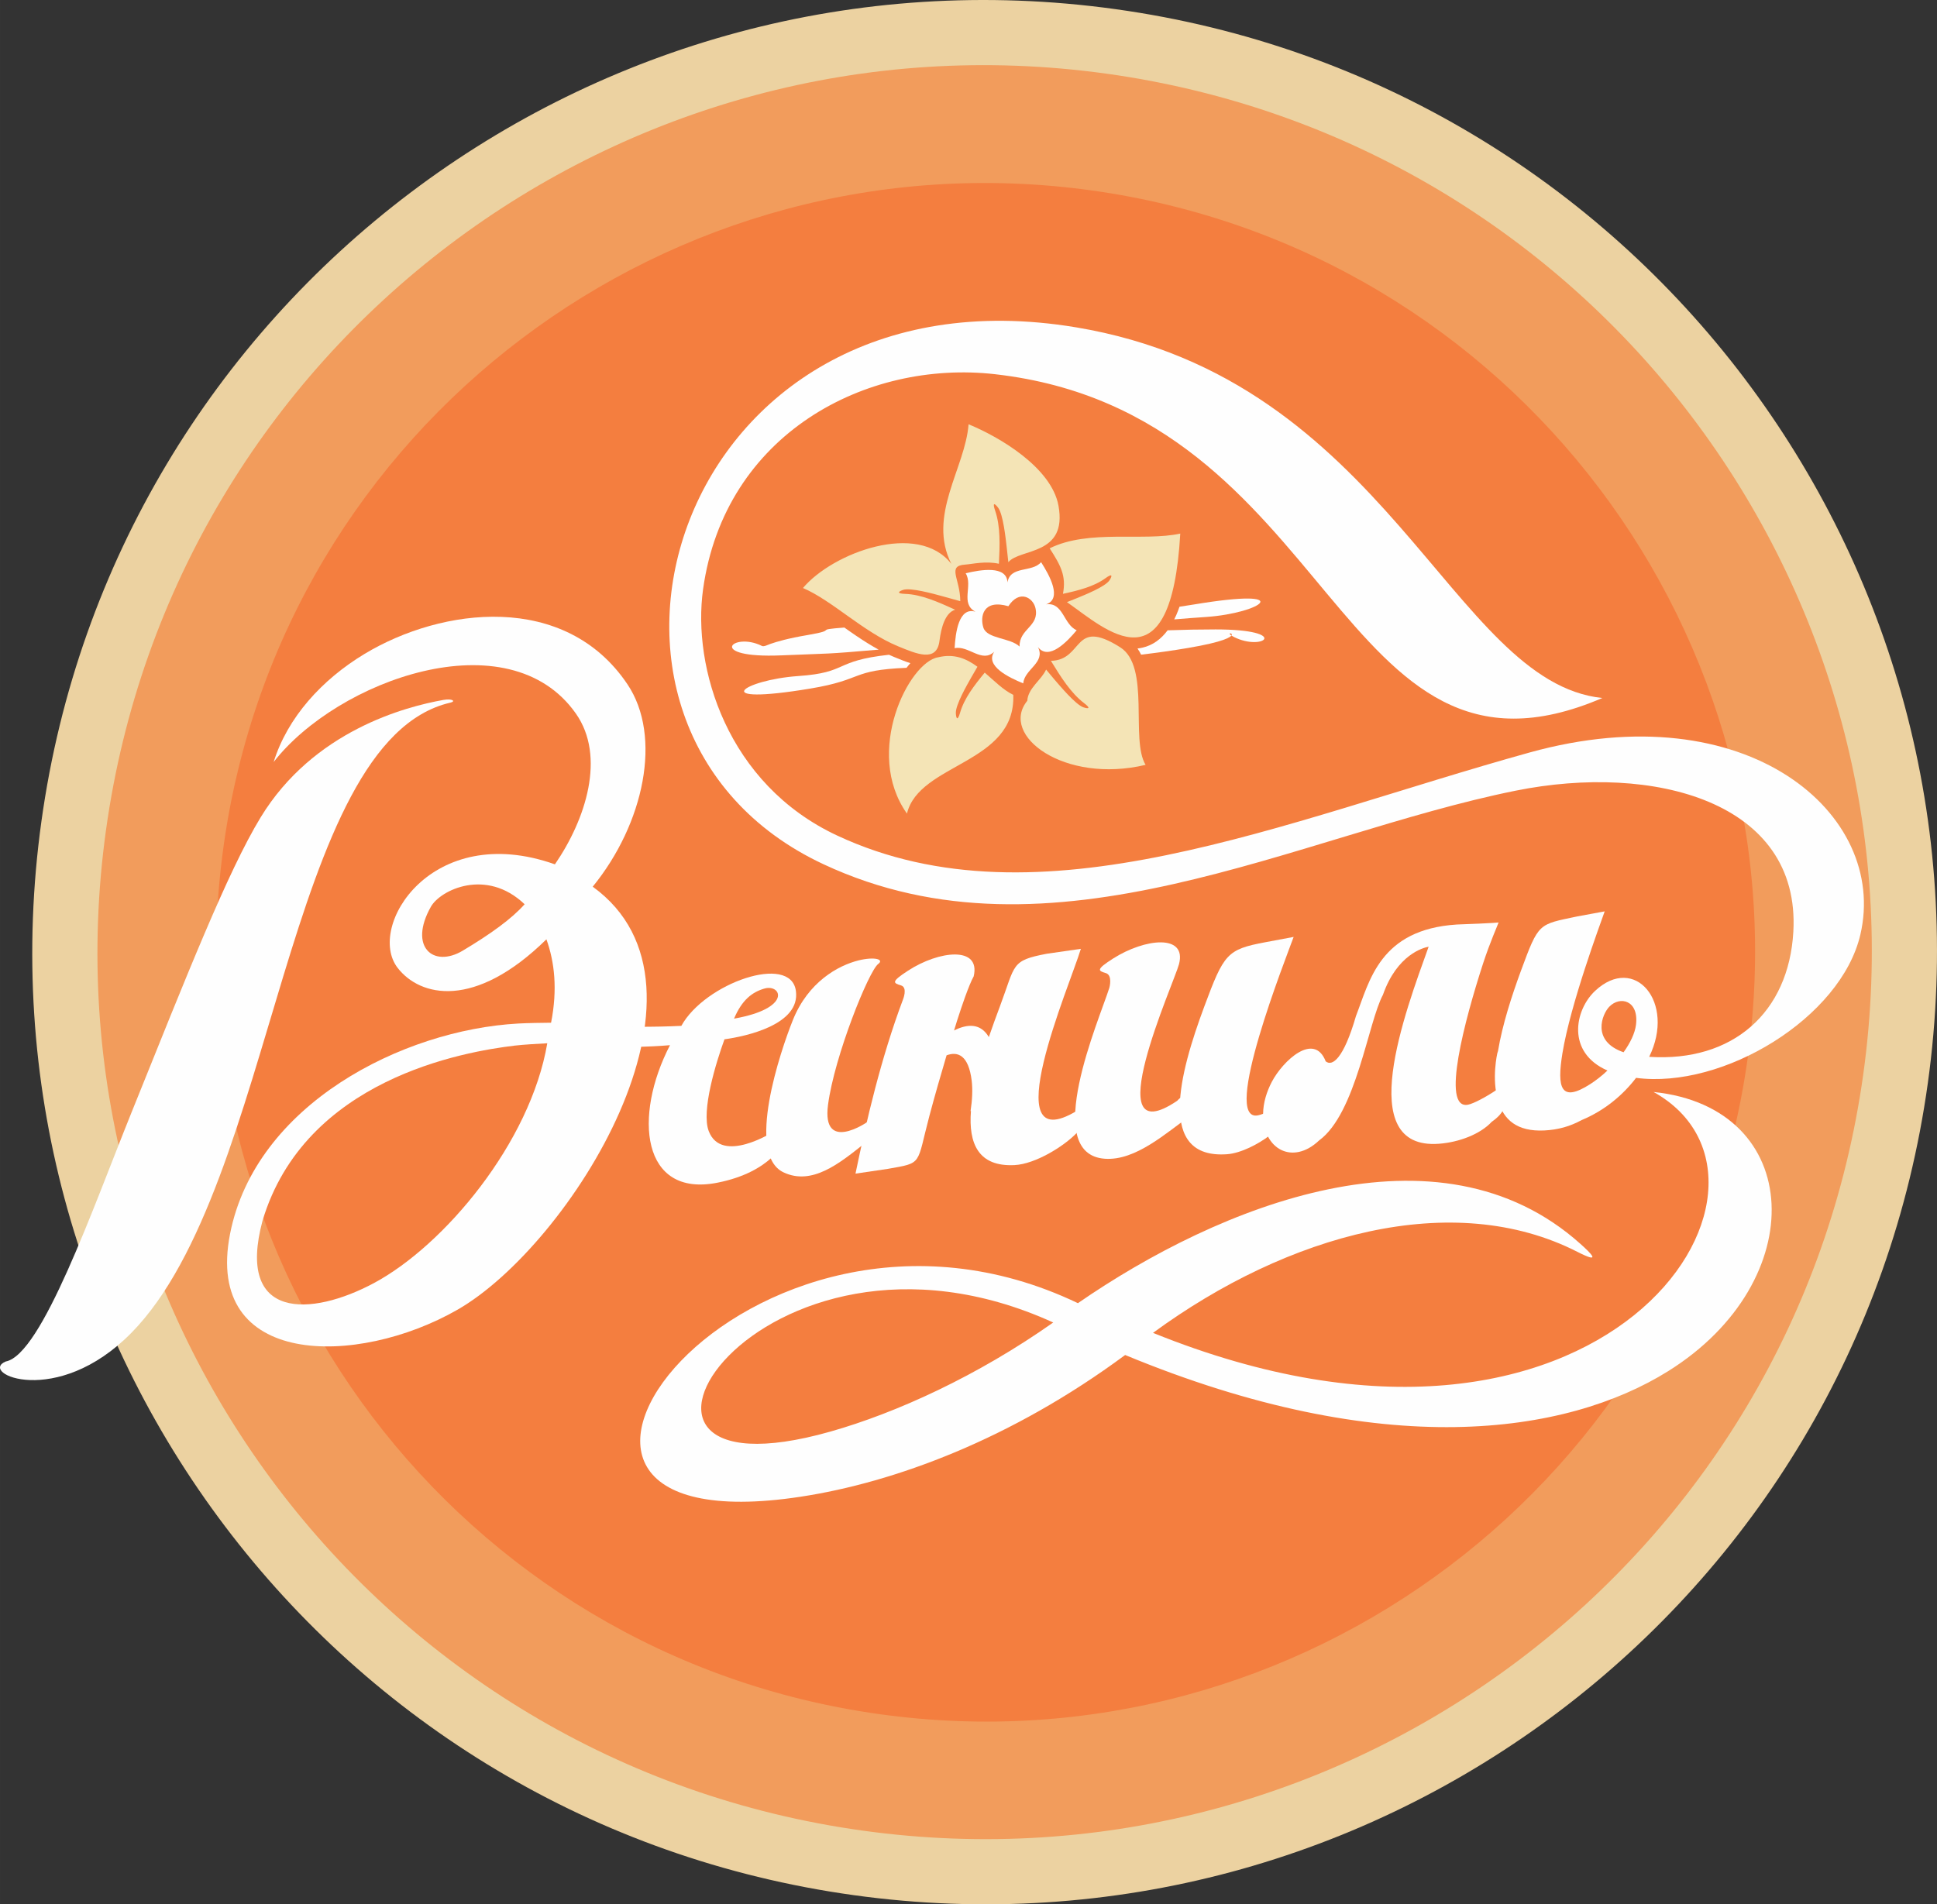
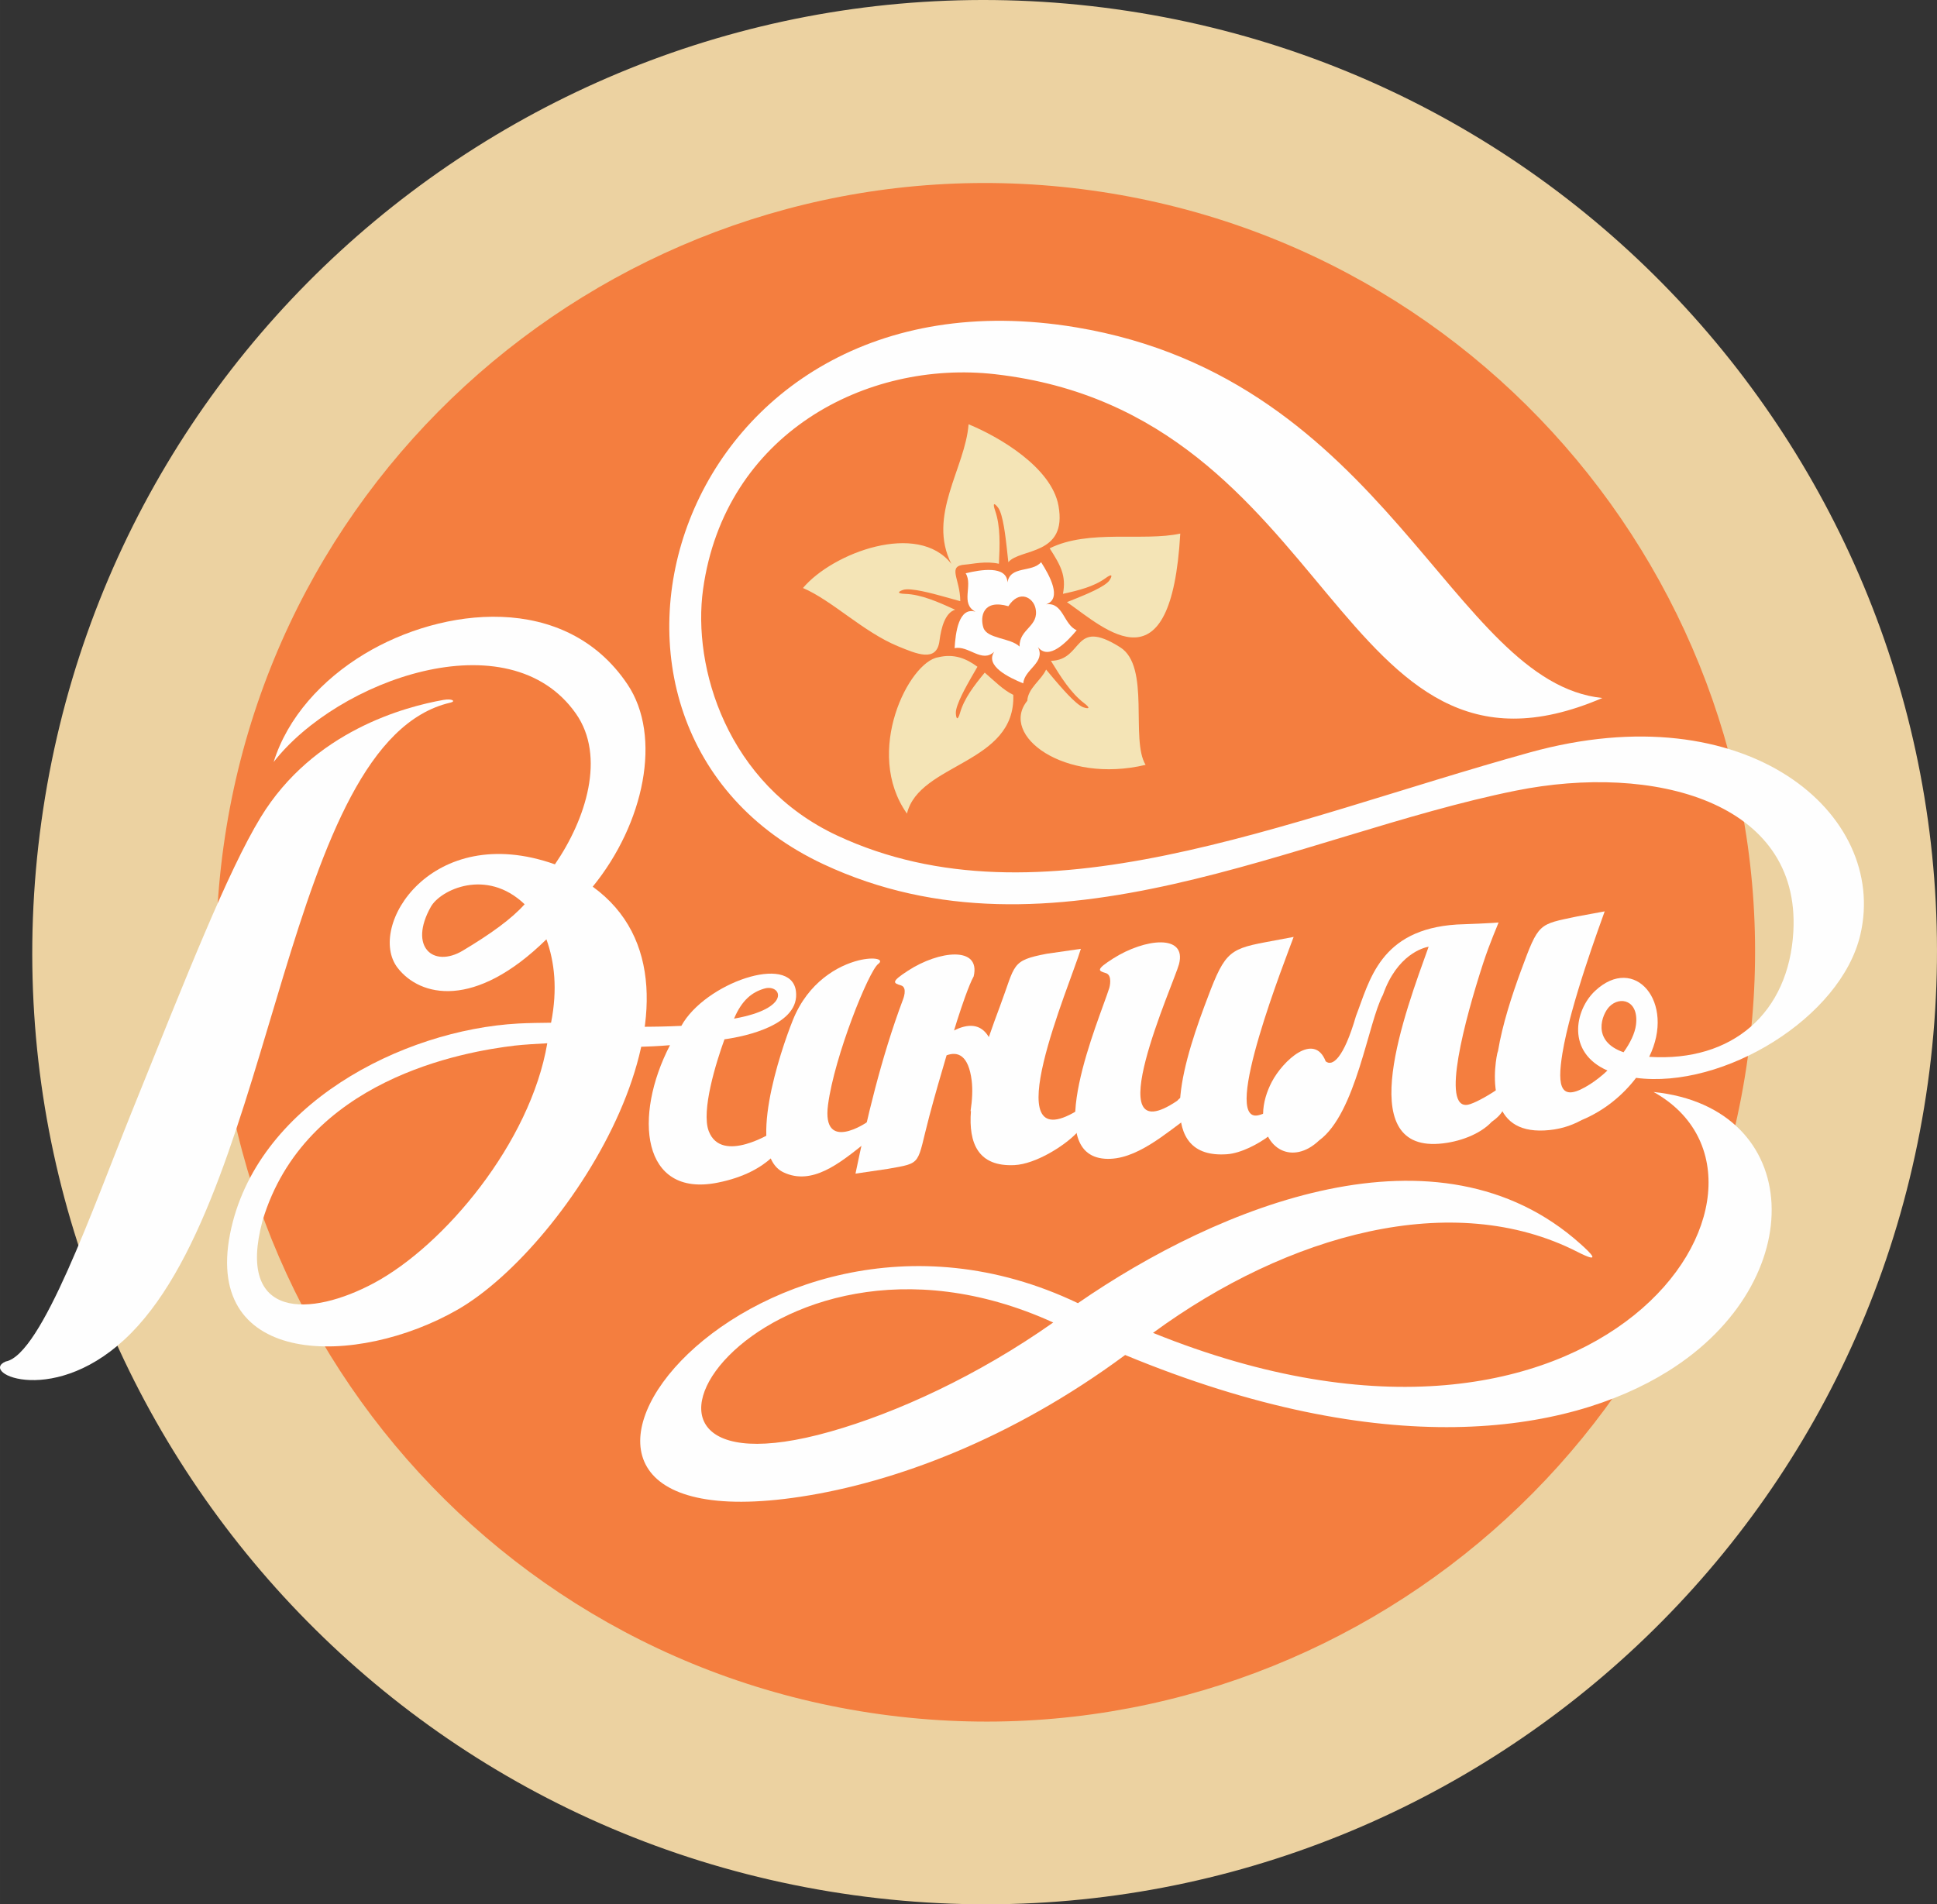
<svg xmlns="http://www.w3.org/2000/svg" xml:space="preserve" width="84.547mm" height="83.14mm" version="1.1" style="shape-rendering:geometricPrecision; text-rendering:geometricPrecision; image-rendering:optimizeQuality; fill-rule:evenodd; clip-rule:evenodd" viewBox="0 0 8454.66 8314">
  <rect x="0" y="0" width="8454.66" height="8314" fill="#333333" stroke="none" />
  <defs>
    <style type="text/css">
   
    .fil3 {fill:#FEFEFE}
    .fil2 {fill:#F47E3F}
    .fil1 {fill:#F29C5C}
    .fil4 {fill:#F4E4B6}
    .fil0 {fill:#ECD2A1}
   
  </style>
  </defs>
  <g id="Слой_x0020_1">
    <path class="fil0" d="M4869.36 40c2273.69,315.88 3860.94,2414.94 3545.31,4688.7 -315.7,2273.69 -2414.98,3860.94 -4688.7,3545.31 -2273.69,-315.7 -3860.98,-2414.94 -3545.13,-4688.7 315.7,-2273.72 2414.76,-3860.97 4688.52,-3545.31z" />
-     <path class="fil1" d="M4830.16 321.73c2118.22,294.11 3596.89,2249.56 3302.78,4367.78 -294.18,2118.21 -2249.63,3596.92 -4367.81,3302.77 -2118.05,-294.14 -3596.72,-2249.8 -3302.57,-4367.81 293.94,-2118.22 2249.59,-3596.92 4367.6,-3302.74z" />
    <path class="fil2" d="M4763.94 831.3c1837.05,255.02 3119.4,1951 2864.41,3788.27 -254.99,1837.06 -1951.21,3119.58 -3788.27,2864.41 -1836.98,-255.16 -3119.57,-1951.21 -2864.41,-3788.26 255.02,-1837.06 1951.21,-3119.58 3788.27,-2864.42z" />
-     <path class="fil3" d="M3685.48 2739.78c-143.75,11.14 -17.32,8.39 -158.68,32.42 -88.23,14.88 -136.66,29.42 -163.26,38.73 -11.4,3.92 -29.07,13.37 -37.5,9.32 -128.27,-64.46 -248.43,55.13 85.16,40.95 221.01,-9.28 183.41,-4.09 424.04,-24.97 -33.69,-18.21 -66.15,-38.92 -97.79,-60.29 -17.5,-11.75 -34.79,-24.06 -51.97,-36.16zm1527.14 -100.93c-21.27,3.52 -42.86,6.84 -64.27,10.05 -4.31,12.31 -8.93,24.41 -13.94,35.95 -3,6.67 -6,13.02 -9.14,19.37 47.31,-3.92 93.84,-7.62 139.67,-10.62 243.03,-16.94 401.14,-130.18 -52.32,-54.75z" />
-     <path class="fil3" d="M4980.73 2858.2c68.55,-8.15 136.74,-17.67 204.68,-29.24 314.75,-53.24 127.95,-84.7 200.77,-47.84 128.52,64.63 251.03,-32.95 -80.26,-33.16 -68.54,0 -138.61,1.31 -209.51,3.92 -27.38,36.86 -63.5,65.54 -111.2,75.99 -6.84,1.69 -13.58,2.61 -20.32,3.35 5.96,8.39 11.22,17.49 15.84,26.98zm-1444.24 148.06c236.19,-39.26 173.78,-80.43 420.37,-90.66 5.19,-6.7 10.76,-13.62 16.73,-20.32 -21.59,-6.7 -42.41,-15.42 -60.51,-22.72 -4.26,-1.87 -8.57,-3.53 -12.66,-5.18 -6.88,-3 -13.62,-5.79 -20.14,-8.79 -244.13,26.64 -175.58,77.68 -395.89,92.92 -243.07,16.97 -401.15,130.21 52.1,54.75z" />
    <path class="fil3" d="M2289.88 3947.87c-167.96,-160.33 -368.02,-62.01 -408.98,10.62 -99.06,175.4 10.45,268.71 138.96,191.98 121.99,-72.98 213.4,-138.88 270.02,-202.6zm-43.39 617.15c-221.97,26.46 -915.32,145.84 -1100.63,764.51 -116.56,435.19 211.52,419.56 486.62,272.06 306.56,-164.25 682.52,-612.88 756.28,-1046.8 -36.16,1.7 -106.15,5.93 -142.27,10.23zm-1052.06 -1238.21c60.54,-194.28 210.12,-359.27 396.53,-471.77 338.91,-204.47 876.61,-270.97 1147.55,132.22 153.28,227.79 72.99,608.61 -151.42,883.92 610.1,441.15 -100.36,1566.16 -590.16,1846.83 -437.62,251 -1107.51,253.64 -992.82,-330.77 110.98,-565.01 752.23,-890.9 1258.22,-918.67 34.46,-2.04 108.34,-3.38 143.01,-3.52 28.86,-146.19 15.07,-265.79 -20.32,-364.11 -314.36,308.58 -551.95,250.3 -649.35,124.78 -138.19,-178.4 147.67,-643.22 686.43,-452.15 135.01,-196.46 223.1,-471 91.44,-658.32 -293.51,-417.76 -1041.19,-145.7 -1319.11,211.56z" />
    <path class="fil3" d="M7023.91 4395.59c-30.94,32.18 -79.17,149.51 62.72,198.51 28.89,-40.43 49.53,-82.51 54.22,-120.12 13.2,-106.33 -69.46,-127.78 -116.94,-78.39zm-119.95 494.42l-0.53 0.21c-50.13,27.38 -102.09,42.23 -162.45,45.23 -118.78,5.99 -178.79,-46.75 -201.86,-130.35 -29.78,-94.41 -3.49,-207.26 -3.49,-207.26l2.92 -9.14c19.02,-114.93 60.01,-241.37 100.23,-350.69 78,-211.35 75.81,-201.12 245.07,-236.89l120.34 -22.16c-20.15,57.54 -149.58,405.24 -184.58,620.15 -24.2,149.93 -8.01,217.56 122.52,133.35 24.8,-16.02 50.13,-35.95 74.16,-58.67 -179.53,-78.38 -143.44,-263.49 -54.4,-347.31 173.39,-163.16 353.06,49.71 236.5,287.55 363.93,23.67 609.35,-192.4 629.29,-546.59 31.85,-568.75 -611.58,-736.53 -1212.54,-615.35 -955.74,192.93 -2022.68,788.17 -3021.08,320.92 -1268.02,-593.13 -655.88,-2636.7 1102.47,-2343.93 1359.88,226.28 1638.86,1550.36 2297.39,1618.34 -1166.18,500.62 -1154.85,-1243.47 -2650.45,-1413.65 -562.26,-63.89 -1180.58,260.13 -1274.77,939.51 -47.3,340.08 104.46,849.77 585.3,1074.56 882.4,412.3 1942.99,-63.11 3022.77,-362.62 949.05,-263.31 1566.02,268.04 1443.5,794.88 -84.56,364.07 -599.12,675.64 -979.03,625.72 -57.01,74.51 -137.05,142.49 -237.28,184.19z" />
    <path class="fil4" d="M5151.69 2329.53c-39.47,690.92 -324.55,418.43 -494.63,299.26 13.76,-5.39 27.94,-11 41.91,-16.79 30.55,-12.63 125.91,-50.06 144.18,-79.13 12.63,-19.93 12.25,-30.37 -17.39,-8.92 -50.06,36.69 -117.65,53.83 -186.19,68.68 15.1,-78.74 -9.88,-123.96 -57.93,-198.68 170.07,-84.53 409.54,-29.07 570.05,-64.42zm-151.37 1009.72c-354.23,84.56 -639.52,-128.13 -516.43,-279.72 2.96,-55.1 61.8,-90.69 82.12,-136.31 12.1,14.5 24.2,29.03 36.51,43.6 23.08,26.6 93.1,110.6 126.83,121.43 23.07,7.44 32.74,4.45 1.83,-19.01 -57.54,-44 -101.28,-114.16 -144.11,-184.01 144.89,-3.71 93.84,-190.89 302.4,-59.2 133.18,84.14 43.43,403.51 110.85,513.22zm-1041.61 212.87c-190.5,-269.1 9.48,-663.19 136.52,-682.52 70.2,-17.15 123.65,6.35 171.13,41.34 -9.49,16.37 -19.15,32.74 -28.5,49.32 -16.37,29.25 -68.33,118.64 -65.76,154.38 1.55,24.41 8.01,33.19 18.45,-2.93 18.1,-62.94 62.02,-119.59 107.63,-175.08 41.91,35.94 80.65,75.98 124.6,97.01 11.19,302.65 -410.81,297.07 -464.07,518.48zm268.95 -1699.72c-14.36,190.89 -181.61,398.89 -75.1,609.53 -145.98,-187.75 -518.27,-48.79 -647.74,105.23 127.99,54.93 263.39,192.16 415.33,254.57 81.38,33.51 168.38,71.12 180.44,-23.46 7.66,-60.54 25.54,-122.91 68.37,-136.35 -73.38,-33.52 -148.02,-66.82 -218.05,-69.08 -37.25,-1.3 -31.47,-9.66 -9.49,-17.28 32.35,-11.43 134.44,17.28 167.57,26.25 27.94,7.44 55.49,15.45 82.51,22.89 -0.56,-99.45 -59.97,-154.38 21.98,-159.81 28.47,-1.87 89.4,-16.75 146.58,-3.53 3.92,-80.43 7.41,-162.2 -16.44,-231.84 -12.66,-36.73 -2.72,-33.34 12.52,-13.62 22.48,28.68 33.52,135.96 37.61,170.6 2.79,22.9 5.01,45.62 7.44,67.99 50.31,-61.25 258.87,-27.42 218.83,-246.77 -30.37,-166.87 -259.08,-300.78 -392.36,-355.32z" />
    <path class="fil3" d="M4401.38 2646.67c47.87,-73.94 107.84,-38 118.28,8.39 18.21,80.23 -71.19,89.22 -69.49,167.75 -40.22,-39.09 -142.28,-33.09 -157.94,-82.83 -15.07,-47.7 -2.01,-125.34 109.15,-93.31zm142.84 -192.2c-40.4,46.57 -134.83,14.15 -146.76,88.48 -2.96,-75.81 -118.6,-55.53 -182.49,-40.07 33.13,53.44 -25.12,132.08 42.79,167.81 -73.73,-22.15 -87.31,93.7 -91.05,159.25 60.92,-13.59 119.42,67.41 173.21,15.06 -42.47,62.23 64.63,113.42 126.44,138.54 4.48,-61.85 98.92,-90.28 64.06,-158.47 47.49,60.75 127.39,-23.46 169.13,-73.56 -57.93,-24.76 -58.14,-123.29 -133.35,-113.03 71.68,-24.76 13.97,-127.98 -21.98,-184.01z" />
    <path class="fil3" d="M3203.92 4447.32c34.82,-82.3 79.72,-116.38 133.52,-131.62 72.82,-20.32 121.96,86.36 -133.52,131.62zm-229.98 31.5c-243.45,11.93 -560.39,-6.14 -560.39,-6.14 0,0 -4.87,48.05 -16.4,90.32 45.22,-5.05 218.09,16.19 453.88,5.04 24.73,-1.34 49.14,-2.82 73.34,-4.87 -161.25,311.19 -123.82,665.02 205.78,600.61 240.07,-46.78 294.64,-183.06 294.64,-183.06l-47.48 -40.61c0,0 -227.4,146.2 -283.85,-1.9 -33.51,-88.41 32.21,-300.32 68.72,-400.72 93.52,-12.84 332.07,-64.1 311.75,-211.21 -22.72,-165.52 -397.97,-33.34 -499.99,152.54z" />
    <path class="fil3" d="M3460.74 4453.47c-53.83,134.09 -207.29,585.75 -40.81,664.88 124.24,58.85 244.15,-39.47 349.92,-123.29l15.27 -96.1c0,0 -198.9,137.27 -170.96,-75.42 27.94,-212.48 178.05,-584.8 219.22,-615.11 27.34,-20.32 -16.93,-32.42 -85.87,-15.45 -89.39,22.3 -219.74,93.8 -286.77,260.49z" />
    <path class="fil3" d="M3962.81 4238.22c136.31,-88.87 318.63,-108.76 287.16,24.55 -10.26,18.24 -23.07,49.92 -37.82,90.52 -10.97,30.52 -22.89,66.15 -35.38,105.06 -2.04,6.35 -6.35,20.46 -12.49,40.61 59.8,-30.17 116.45,-31.51 151.8,28.82 16.02,-46.57 32.64,-92.36 48.79,-135.19 68.72,-183.26 46.36,-198.54 204.47,-228.7l148.45 -21.38c-47.87,159.03 -379.52,924.59 -17.88,707.46 0,0 43.39,59.23 -2.23,98.32 -53.83,55.88 -178.22,133.91 -269.66,138.39 -158.5,7.84 -200.94,-95 -190.01,-235.97l-1.62 0c7.23,-47.66 9.67,-93.1 4.83,-133.17 -13.75,-110.03 -59.76,-128.48 -109.5,-110.21 -23.85,80.26 -52.53,179.35 -75.03,264.44 -57.22,215.83 -27.24,204.12 -181.01,231.28l-141.57 20.89c47.66,-231.14 111.19,-504.12 206.9,-759.11 0,0 22.51,-53.45 -8.36,-62.72 -33.16,-10.06 -45.44,-14.75 30.16,-63.89z" />
    <path class="fil3" d="M5138.11 4806.03c30.55,-33.9 53.27,-24.8 53.27,-24.8l7.48 87.74c-108.06,76.37 -241.41,199.46 -376.21,190 -281.58,-19.96 -24.44,-606.95 19.55,-746.65 0,0 15.24,-54.54 -15.28,-63.85 -33.12,-10.06 -45.43,-14.54 31.65,-63.72 138.96,-88.26 322.4,-108.02 287.55,24.77 -21.81,82.51 -363.15,835.8 -8.01,596.51z" />
    <path class="fil3" d="M5786.39 4633.59c28.33,23.81 77.86,-10.05 132.23,-197.8 59.19,-152.12 102.97,-378.22 440.79,-399.49 161.08,-5.75 181.61,-8.92 181.61,-8.92 -3.53,11.53 -36.72,84.17 -67.8,179.53 -78.78,242.46 -185.53,639.69 -65.37,616.05 23.63,-4.62 77.29,-32.95 122.2,-63.15 0,0 95.14,58.35 -18.66,137.66 -49.89,54.04 -142.45,89.57 -230.75,96.06 -374.69,27.94 -147.32,-575.06 -44.88,-860.36 -22.93,4.27 -137.62,33.73 -199.46,210.08 -64.45,119.38 -116.94,517.71 -278.62,635.78 -115.96,109.85 -245.61,38.03 -244.51,-114.86 0.39,-51.79 16.75,-99.84 37.99,-140.8 48.26,-92.21 184.75,-219.6 235.23,-89.78z" />
    <path class="fil3" d="M5594.03 4818.33c42.79,84.35 15.27,87.14 -53.62,140.02 -46.99,35.94 -123.51,76.37 -184.23,80.85 -309.49,22.33 -207.82,-354.01 -99.97,-643.99 86,-230.93 98.49,-250.09 267.19,-281.63l123.12 -23.07c-31.08,86.26 -318.1,810.12 -156.03,779.01 23.81,-4.66 57.15,-21.2 103.54,-51.19z" />
    <path class="fil3" d="M4597.13 5773.89c-1287.25,-586.07 -2164.78,814.21 -972.89,476.36 288.68,-81.74 642.69,-243.6 972.89,-476.36zm2620.44 -1006.4c658.92,67.59 692.61,825.96 63.89,1218.7 -445.81,278.59 -1244.22,396.28 -2370.39,-70.41 -497.2,368.19 -1007.85,556.47 -1415.91,618.66 -1554.48,237.81 -241.16,-1538.99 1209.75,-844.93 615.31,-425.17 1572.93,-815.7 2194.24,-258.1 43.39,38.88 96.06,90.14 -13.97,34.08 -542.71,-277.14 -1263.23,-78.07 -1852.47,353.66 1972.56,798.34 2899.66,-654.26 2184.86,-1051.66z" />
    <path class="fil3" d="M1935.46 3055.82c-164.61,29.24 -567.23,134.23 -797.81,512.69 -143.4,235.37 -323.85,693.17 -564.09,1289.51 -169.08,419.17 -391.48,1056.67 -548.46,1086.09 -121.82,50.98 222.35,207.08 548.85,-125.55 633.34,-645.27 668.16,-2583.6 1391.5,-2750.82 26.07,-5.96 8.39,-18.84 -29.99,-11.92z" />
  </g>
</svg>